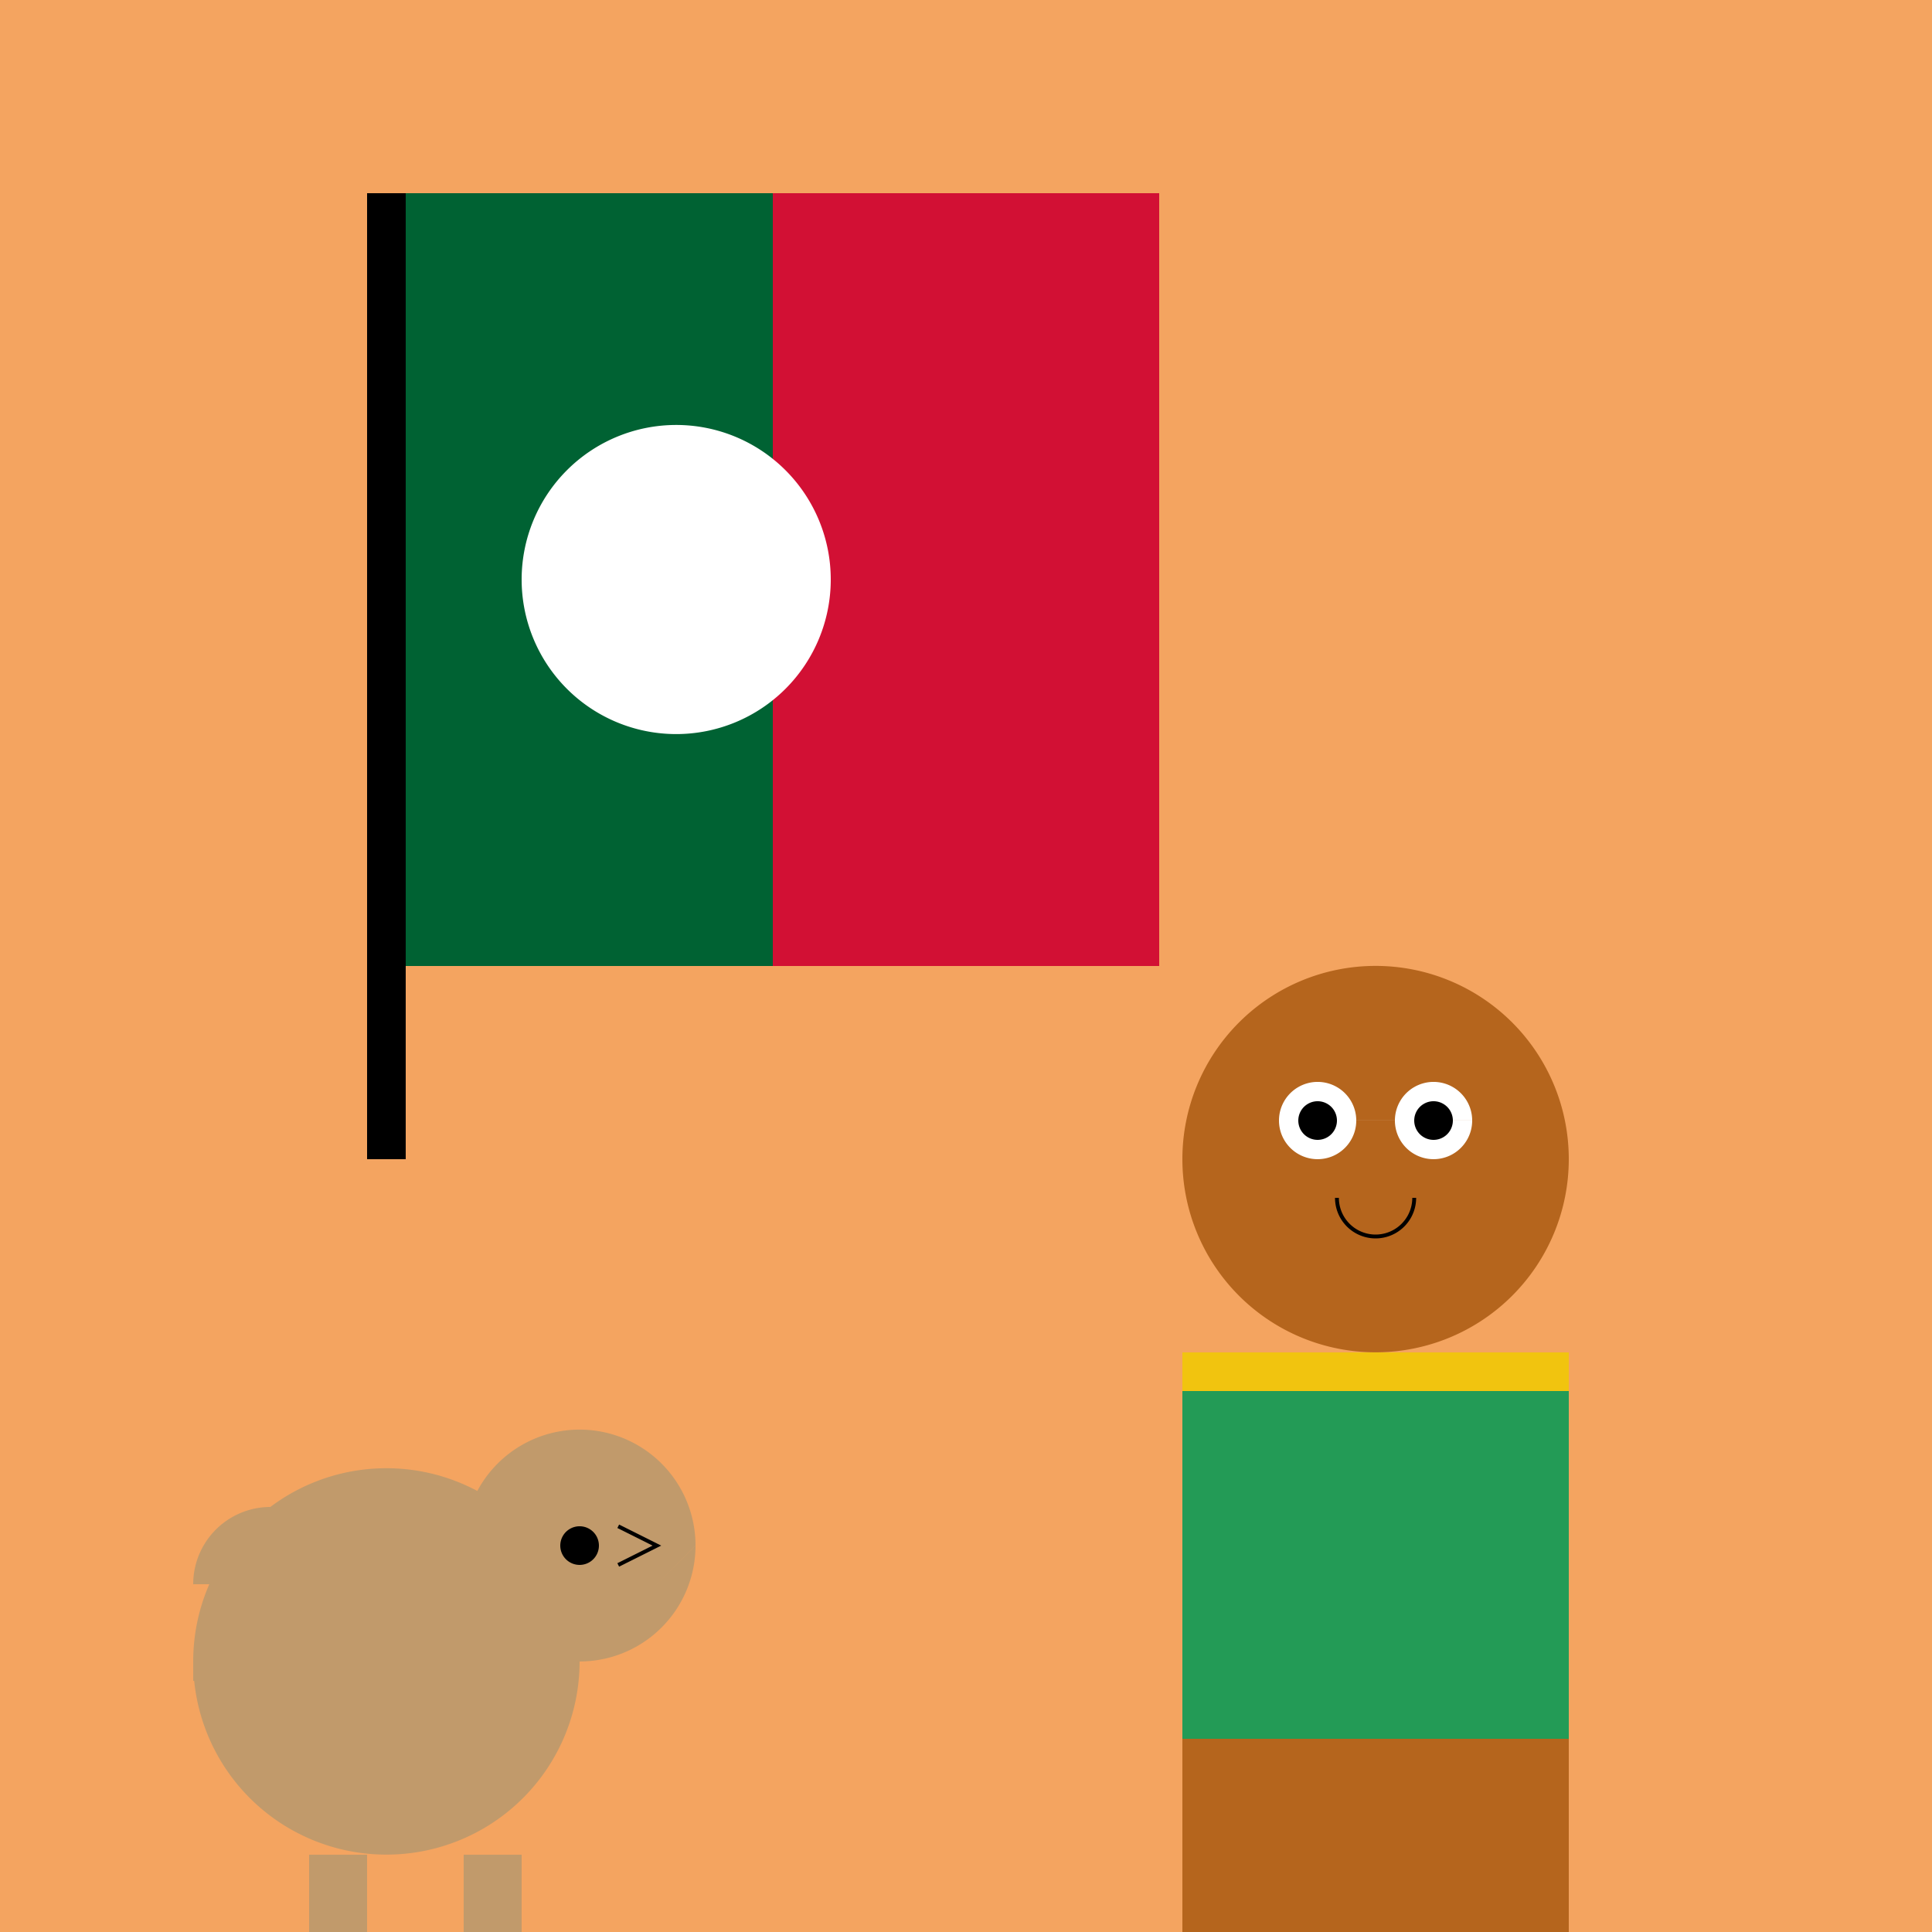
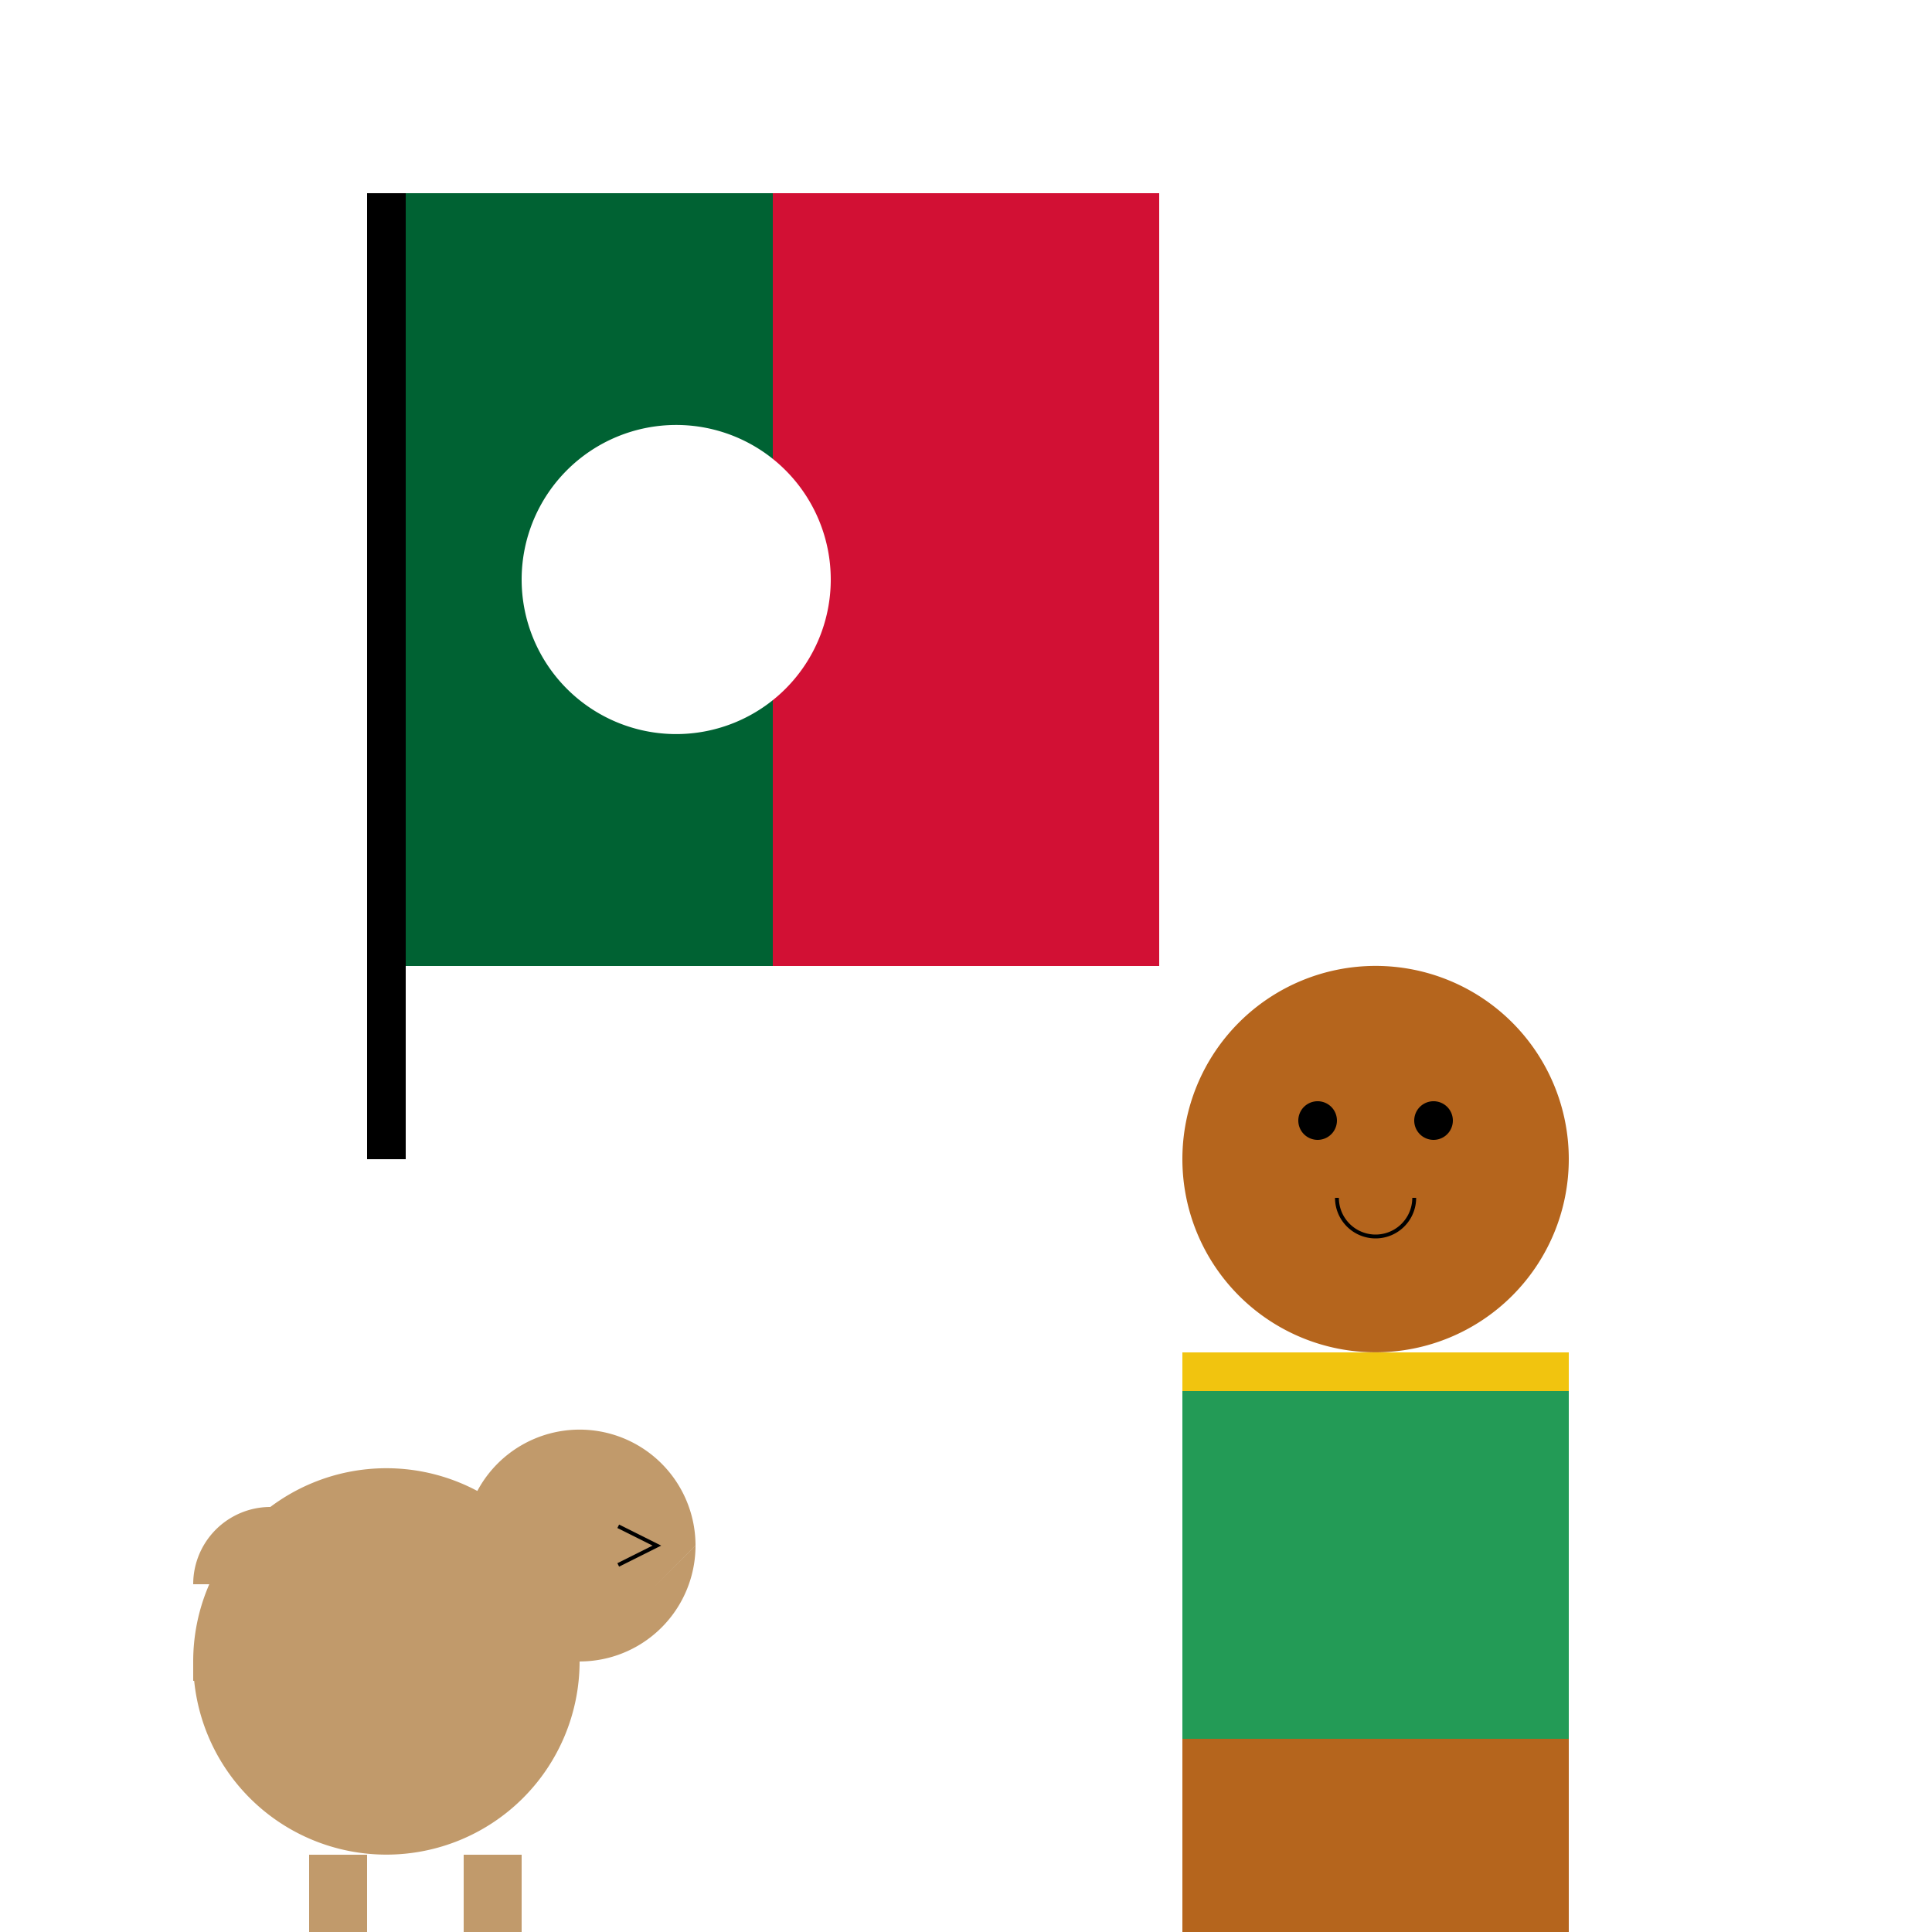
<svg xmlns="http://www.w3.org/2000/svg" width="500" height="500">
  <defs />
  <g>
-     <rect fill="#f4a460" stroke="none" x="0" y="0" width="512" height="512" />
    <rect fill="#006233" stroke="none" x="100" y="50" width="100" height="200" />
    <rect fill="#D21034" stroke="none" x="200" y="50" width="100" height="200" />
    <path fill="white" stroke="none" paint-order="stroke fill markers" d=" M 215 150 A 40 40 0 1 1 215 149.96" />
    <path fill="white" stroke="none" paint-order="stroke fill markers" d=" M 175 110 L 195 150 L 155 150 Z" />
    <rect fill="black" stroke="none" x="95" y="50" width="10" height="250" />
    <path fill="#B5651D" stroke="none" paint-order="stroke fill markers" d=" M 406 300 A 50 50 0 1 1 406 299.95" />
    <rect fill="#B5651D" stroke="none" x="306" y="350" width="100" height="150" />
    <rect fill="#239B56" stroke="none" x="306" y="350" width="100" height="100" />
    <rect fill="#F1C40F" stroke="none" x="306" y="350" width="100" height="10" />
-     <path fill="white" stroke="none" paint-order="stroke fill markers" d=" M 351 290 A 10 10 0 1 1 351 289.99 L 381 290 A 10 10 0 1 1 381 289.99" />
    <path fill="black" stroke="none" paint-order="stroke fill markers" d=" M 346 290 A 5 5 0 1 1 346 289.995 L 376 290 A 5 5 0 1 1 376 289.995" />
    <path fill="none" stroke="#000000" paint-order="fill stroke markers" d=" M 366 310 A 10 10 0 0 1 346 310" stroke-miterlimit="10" stroke-dasharray="" />
    <path fill="#C19A6B" stroke="none" paint-order="stroke fill markers" d=" M 180 400 A 30 30 0 1 1 180 399.97 L 150 430 A 50 50 0 1 1 150 429.95" />
    <rect fill="#C19A6B" stroke="none" x="80" y="480" width="15" height="30" />
    <rect fill="#C19A6B" stroke="none" x="120" y="480" width="15" height="30" />
-     <path fill="black" stroke="none" paint-order="stroke fill markers" d=" M 155 400 A 5 5 0 1 1 155 399.995" />
    <path fill="none" stroke="#000000" paint-order="fill stroke markers" d=" M 160 405 L 170 400 L 160 395" stroke-miterlimit="10" stroke-dasharray="" />
    <path fill="#C19A6B" stroke="none" paint-order="stroke fill markers" d=" M 90 410 A 20 20 0 1 0 50 410" />
    <rect fill="#C19A6B" stroke="none" x="50" y="430" width="10" height="5" />
  </g>
</svg>